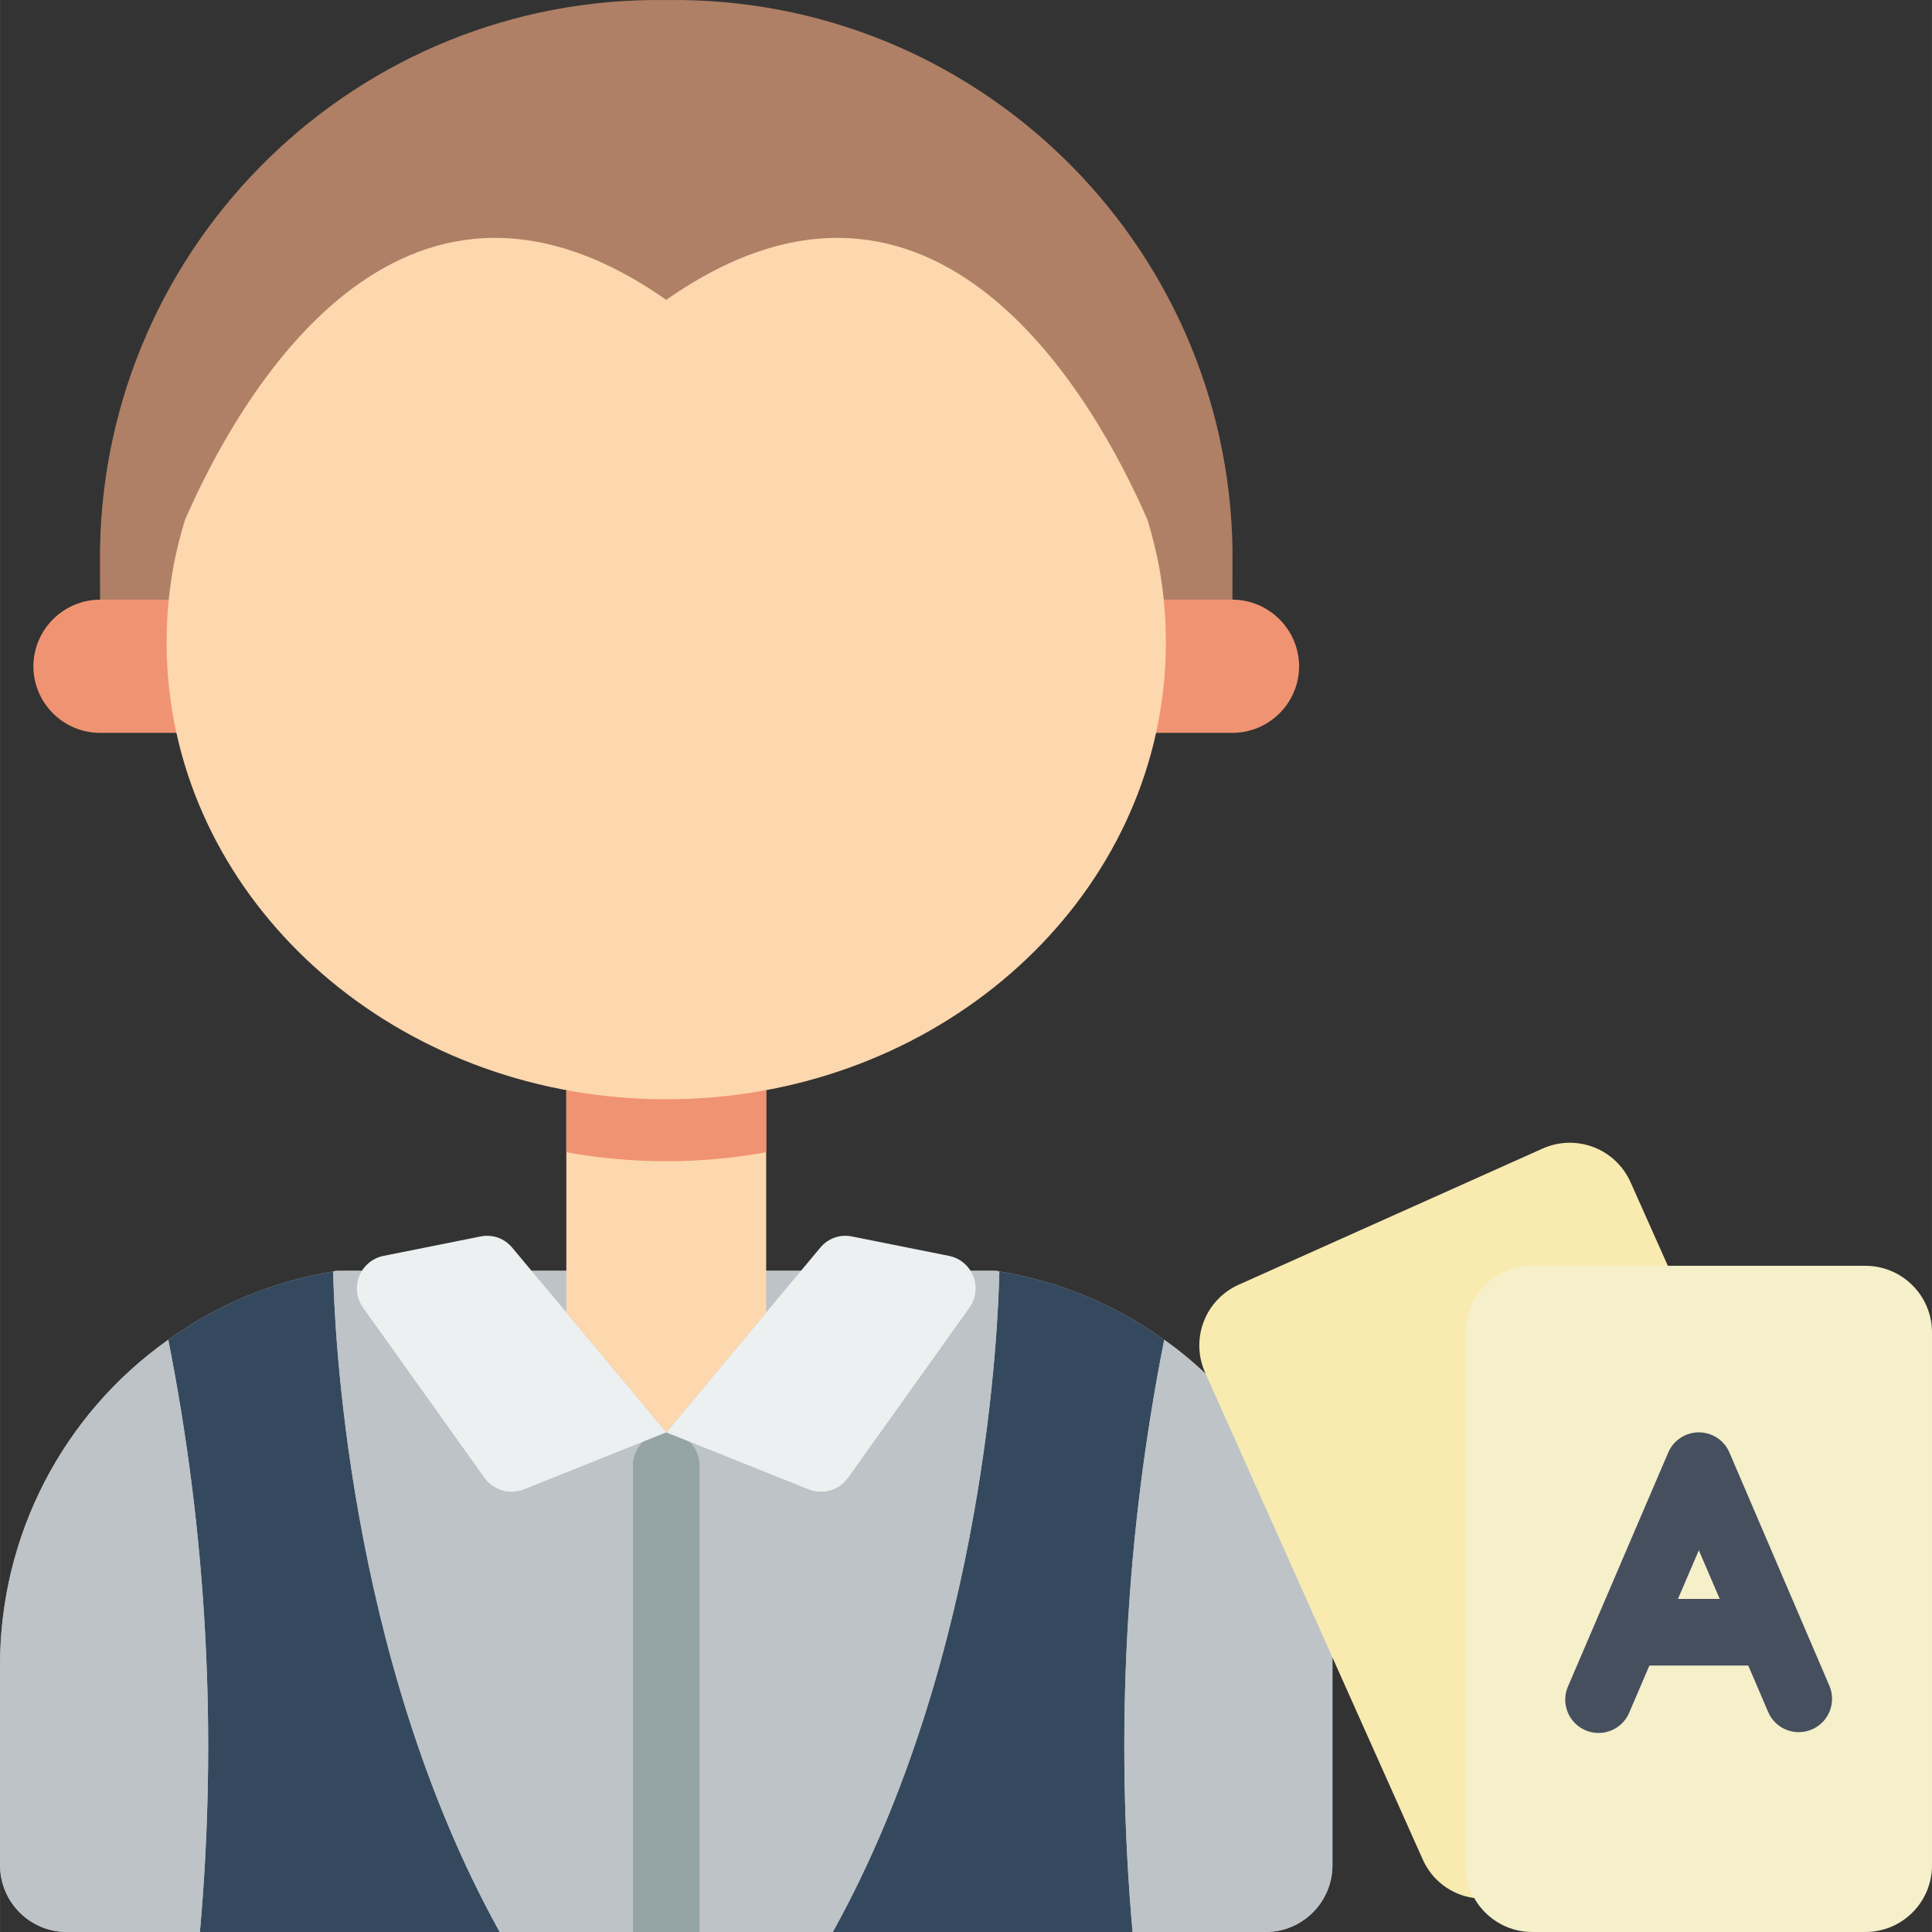
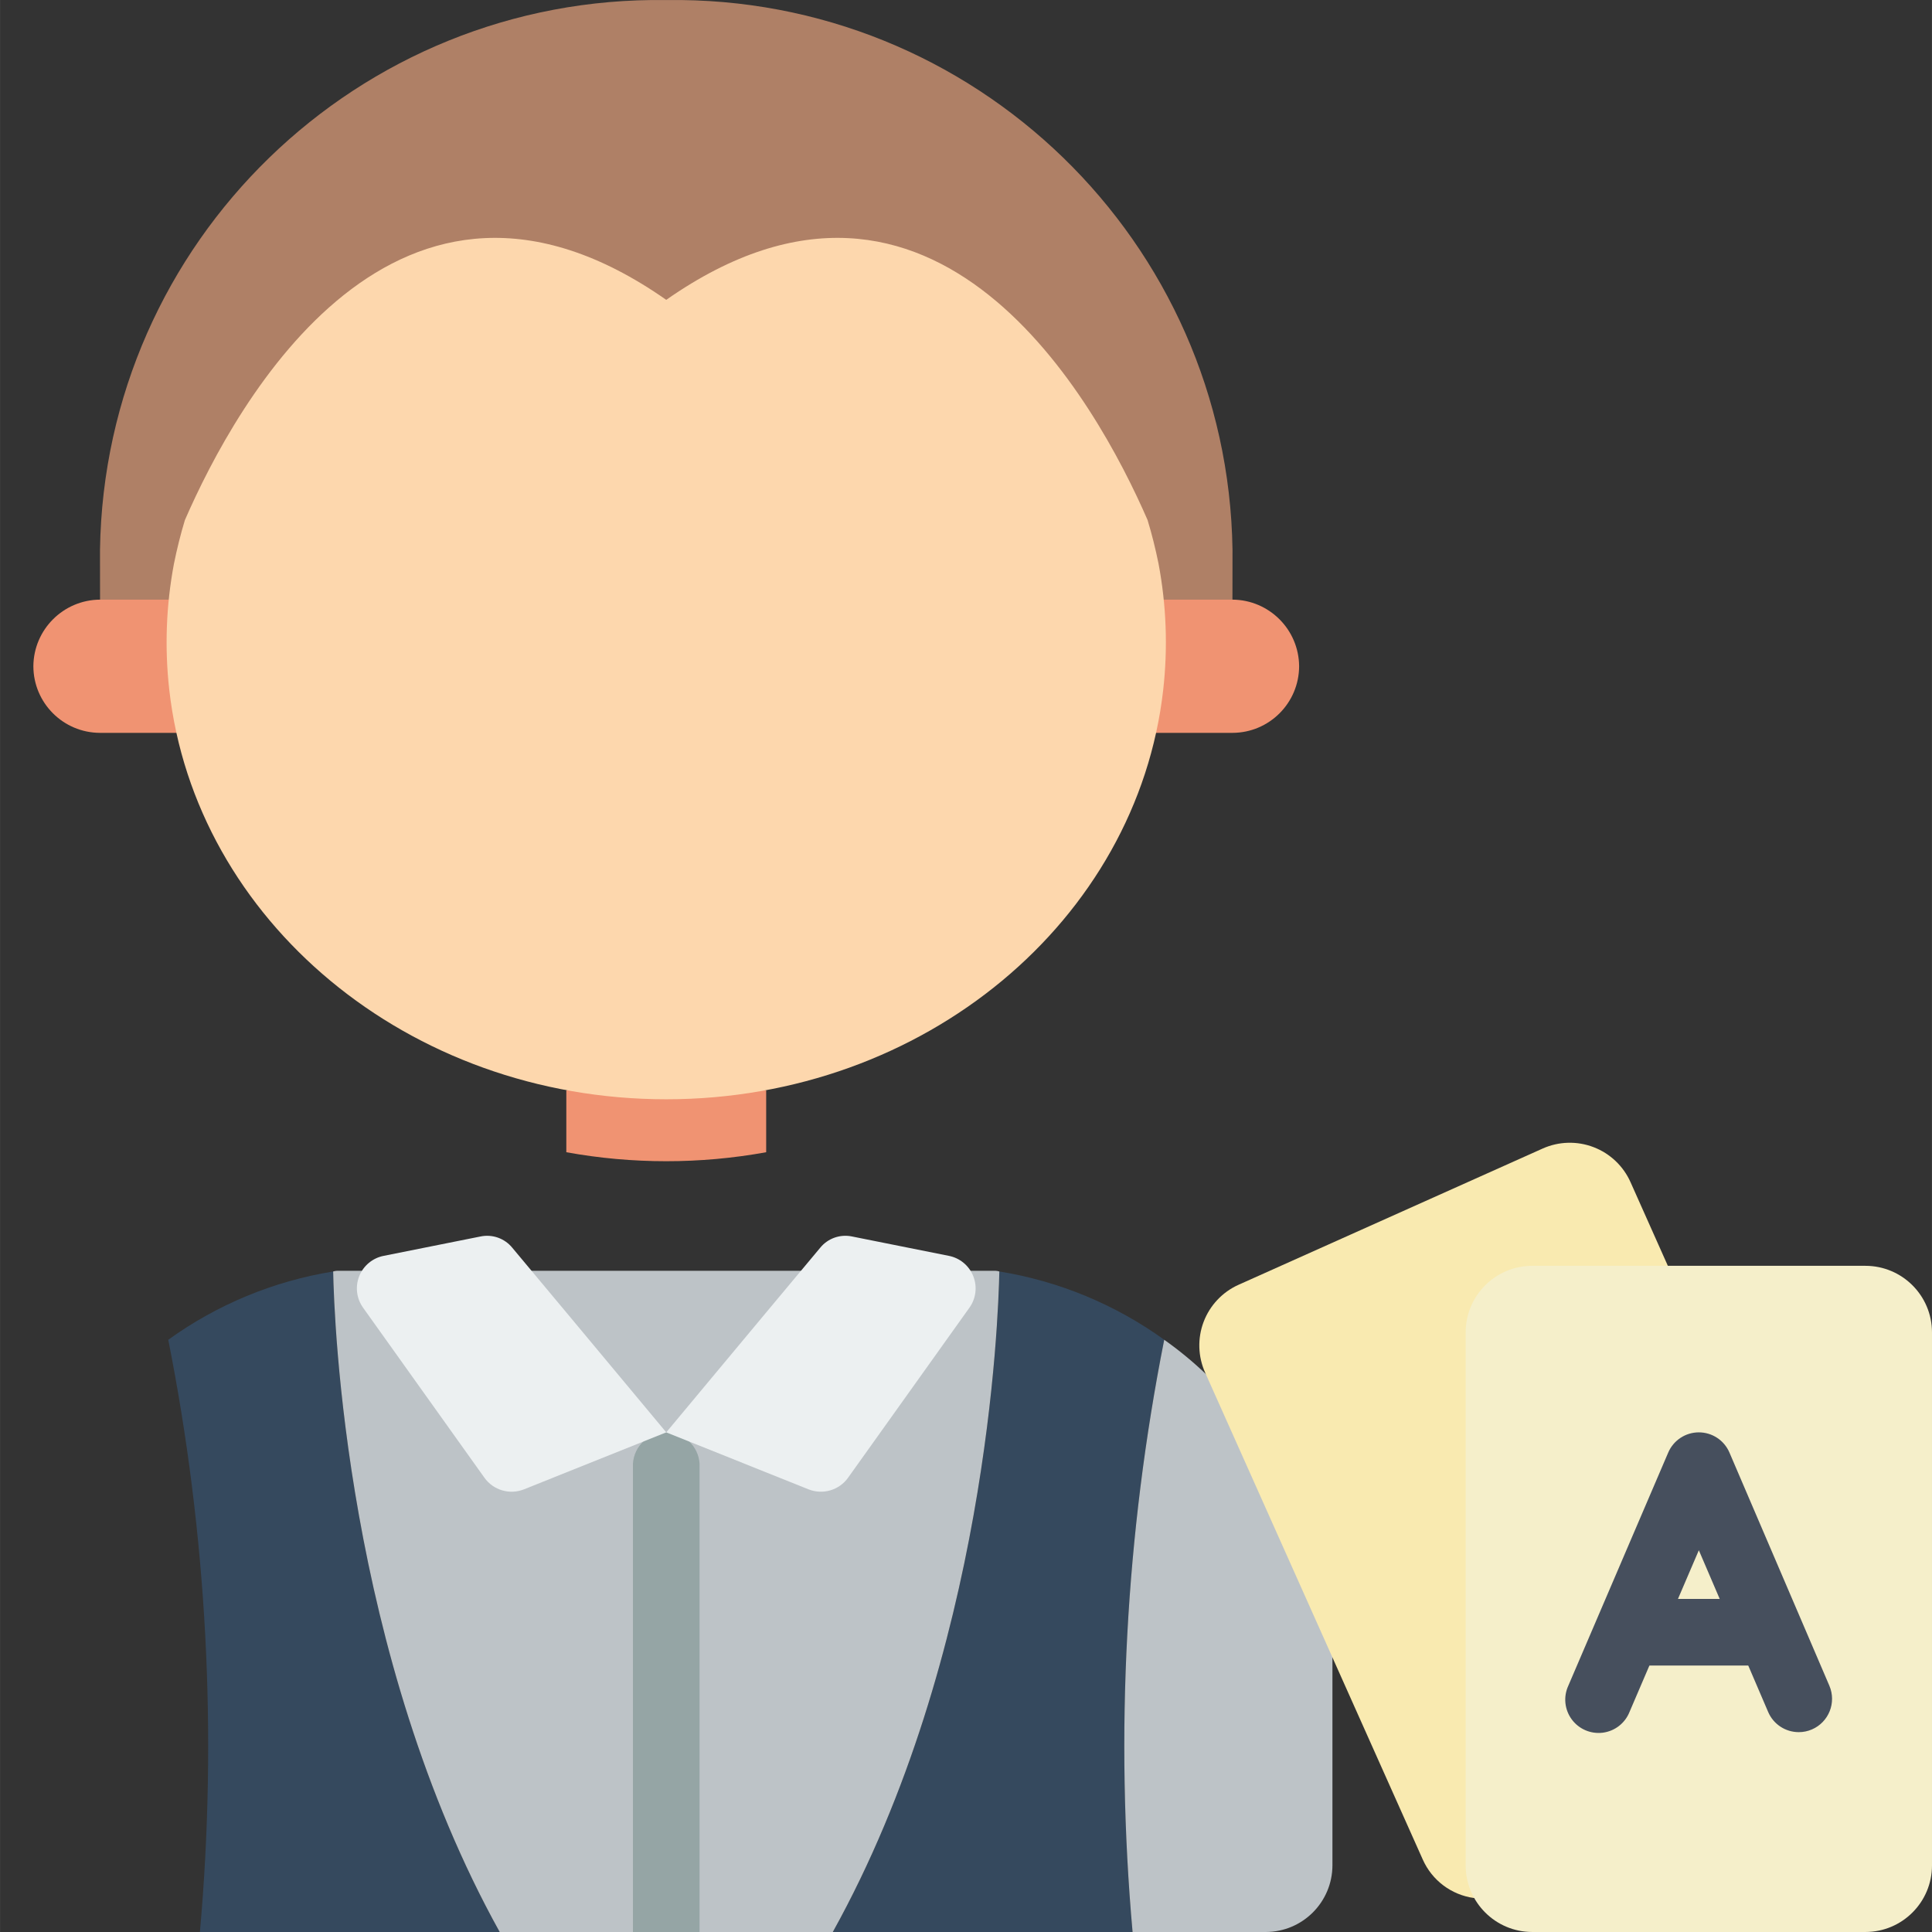
<svg xmlns="http://www.w3.org/2000/svg" height="512pt" viewBox="0 0 512 512.016" width="512pt">
  <rect x="0" y="0" width="512" height="512.016" fill="#333333" stroke="none" />
-   <path d="m353.023 397.258-33.543-33.191c-3.426-3.266-7.086-6.273-10.949-9.004-12.961-9.348-27.922-15.543-43.695-18.098-.316-.102-.641-.16-.973-.176h-174.609c-.328.016-.656.074-.969.176-15.773 2.555-30.738 8.75-43.699 18.098-28.008 19.82-44.633 52.02-44.578 86.332v52.965c.027 9.742 7.918 17.629 17.656 17.656h317.793c9.738-.027 17.625-7.914 17.656-17.656v-52.965c0-.793 0-43.344-.09-44.137zm0 0" fill="#bdc3c7" />
  <path d="m52.973 512.016c4.68-52.449 1.855-105.301-8.387-156.953 12.961-9.348 27.926-15.543 43.699-18.098.266 12.625 3.266 101.43 44.137 175.051zm0 0" fill="#35495e" />
-   <path d="m44.586 355.062c10.242 51.652 13.066 104.504 8.387 156.953h-35.309c-9.738-.027-17.629-7.914-17.656-17.656v-52.965c-.055-34.312 16.57-66.512 44.578-86.332zm0 0" fill="#bdc3c7" />
  <path d="m300.145 512.016h-79.445c40.871-73.621 43.871-162.426 44.137-175.051 15.773 2.555 30.734 8.75 43.695 18.098-10.242 51.652-13.062 104.504-8.387 156.953zm0 0" fill="#35495e" />
  <path d="m264.836 336.965c-.266 12.625-3.266 101.43-44.137 175.051h-88.277c-40.871-73.621-43.871-162.426-44.137-175.051.312-.102.641-.16.969-.176h174.609c.332.016.656.074.973.176zm0 0" fill="#bdc3c7" />
  <path d="m353.113 441.395v52.965c-.031 9.742-7.918 17.629-17.656 17.656h-35.312c-4.676-52.449-1.855-105.301 8.387-156.953 3.863 2.73 7.523 5.738 10.949 9.004l33.543 33.191c.09.793.09 43.344.09 44.137zm0 0" fill="#bdc3c7" />
  <path d="m185.387 387.898v124.117h-17.656v-124.117c.289-4.664 4.156-8.297 8.828-8.297 4.676 0 8.543 3.633 8.828 8.297zm0 0" fill="#95a5a5" />
  <path d="m176.559 379.602-37.691 15.098c-3.797 1.516-8.137.242-10.504-3.09l-32.133-45.023c-1.754-2.434-2.145-5.594-1.035-8.383 1.109-2.789 3.562-4.82 6.508-5.387l25.598-5.121c3.164-.672 6.438.488 8.477 3.004l14.301 17.125zm0 0" fill="#ecf0f1" />
  <path d="m256.891 346.586-32.133 45.023c-2.367 3.332-6.711 4.605-10.504 3.09l-37.695-15.098 26.484-31.777 14.301-17.125c2.035-2.516 5.309-3.676 8.473-3.004l25.602 5.121c2.945.566 5.398 2.598 6.508 5.387 1.105 2.789.719 5.949-1.035 8.383zm0 0" fill="#ecf0f1" />
-   <path d="m203.043 288.941v58.883l-26.484 31.777-26.48-31.777v-58.883zm0 0" fill="#fdd7ad" />
  <path d="m442.004 335.465-9.887-22.156c-1.902-4.277-5.43-7.621-9.801-9.293-4.371-1.676-9.23-1.539-13.504.375l-80.594 36.105c-4.262 1.918-7.59 5.453-9.246 9.824-1.652 4.371-1.504 9.219.418 13.48l57.645 128.973c2.445 5.543 7.59 9.418 13.594 10.238h.09zm0 0" fill="#f9eab0" />
  <path d="m406.078 335.465h88.273c9.754 0 17.656 7.902 17.656 17.656v141.238c0 9.754-7.902 17.656-17.656 17.656h-88.273c-9.75 0-17.656-7.902-17.656-17.656v-141.238c0-9.754 7.906-17.656 17.656-17.656zm0 0" fill="#f5efca" />
  <path d="m476.703 459.051c-3.535.004-6.73-2.102-8.117-5.352l-18.371-42.855-18.371 42.855c-1.184 2.98-3.895 5.086-7.078 5.496-3.184.406-6.34-.945-8.238-3.531-1.902-2.586-2.25-6-.906-8.914l26.48-61.793c1.391-3.25 4.582-5.355 8.113-5.355s6.723 2.105 8.113 5.355l26.48 61.793c1.918 4.477-.156 9.664-4.633 11.586-1.098.473-2.277.719-3.473.715zm0 0" fill="#464f5d" />
  <path d="m467.871 441.395h-35.312c-4.875 0-8.828-3.953-8.828-8.828s3.953-8.824 8.828-8.824h35.312c4.875 0 8.828 3.949 8.828 8.824s-3.953 8.828-8.828 8.828zm0 0" fill="#464f5d" />
  <path d="m203.043 288.941v16.422c-17.512 3.176-35.453 3.176-52.965 0v-16.422zm0 0" fill="#f09372" />
  <path d="m326.539 167.742c.09-1.504.09-20.66.09-22.07-1.242-81.652-68.418-146.852-150.07-145.656-81.652-1.195-148.824 64.004-150.066 145.656 0 1.41 0 20.566.086 22.07zm0 0" fill="#af8066" />
  <path d="m308.355 158.914h18.273c9.723.07 17.586 7.934 17.656 17.652-.031 9.742-7.918 17.629-17.656 17.656h-300.137c-9.738-.027-17.629-7.914-17.656-17.656.07-9.719 7.934-17.582 17.656-17.652zm0 0" fill="#f09372" />
  <path d="m49 137.902v-.086c13.598-31.25 56.145-108.316 127.559-58.352 71.418-49.965 113.965 27.102 127.559 58.352 1.148 3.754 2.121 7.68 2.914 11.602 2.074 11.008 2.488 22.262 1.234 33.391-6.883 61.02-63.203 108.52-131.707 108.52-68.5 0-124.82-47.5-131.707-108.52-1.254-11.129-.836-22.383 1.238-33.391.793-3.922 1.766-7.848 2.91-11.602zm0 0" fill="#fdd7ad" />
</svg>